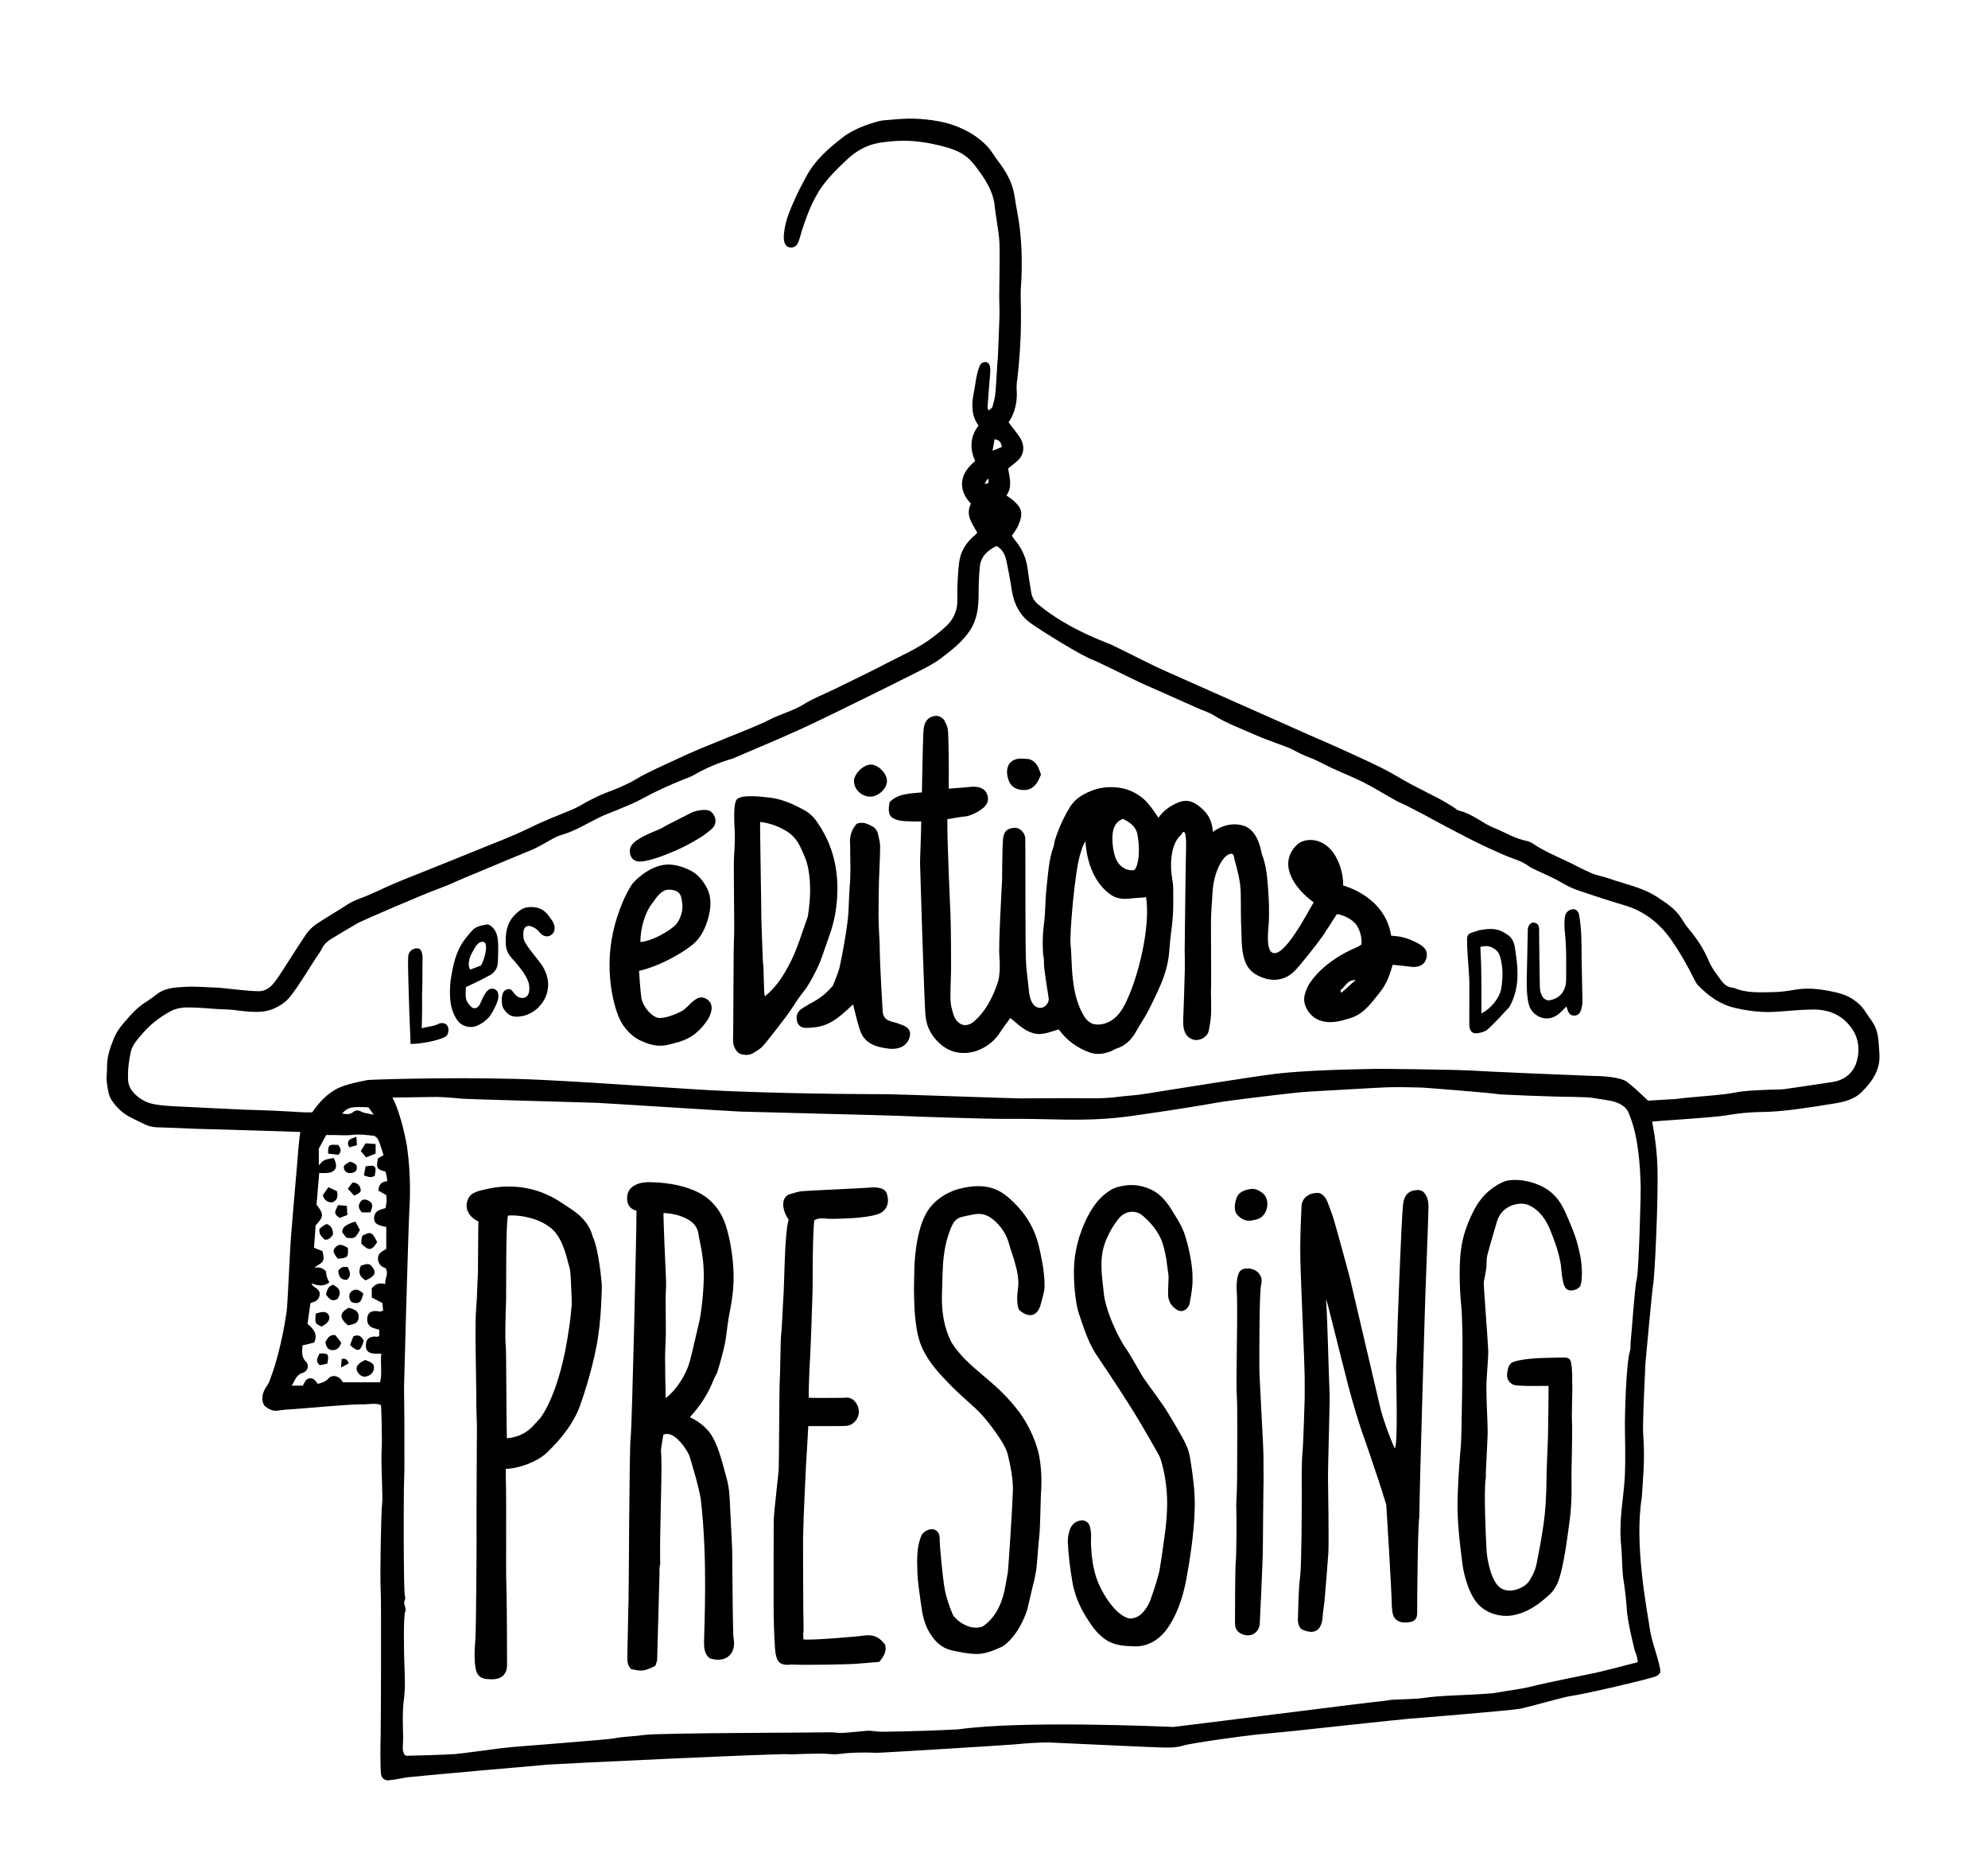
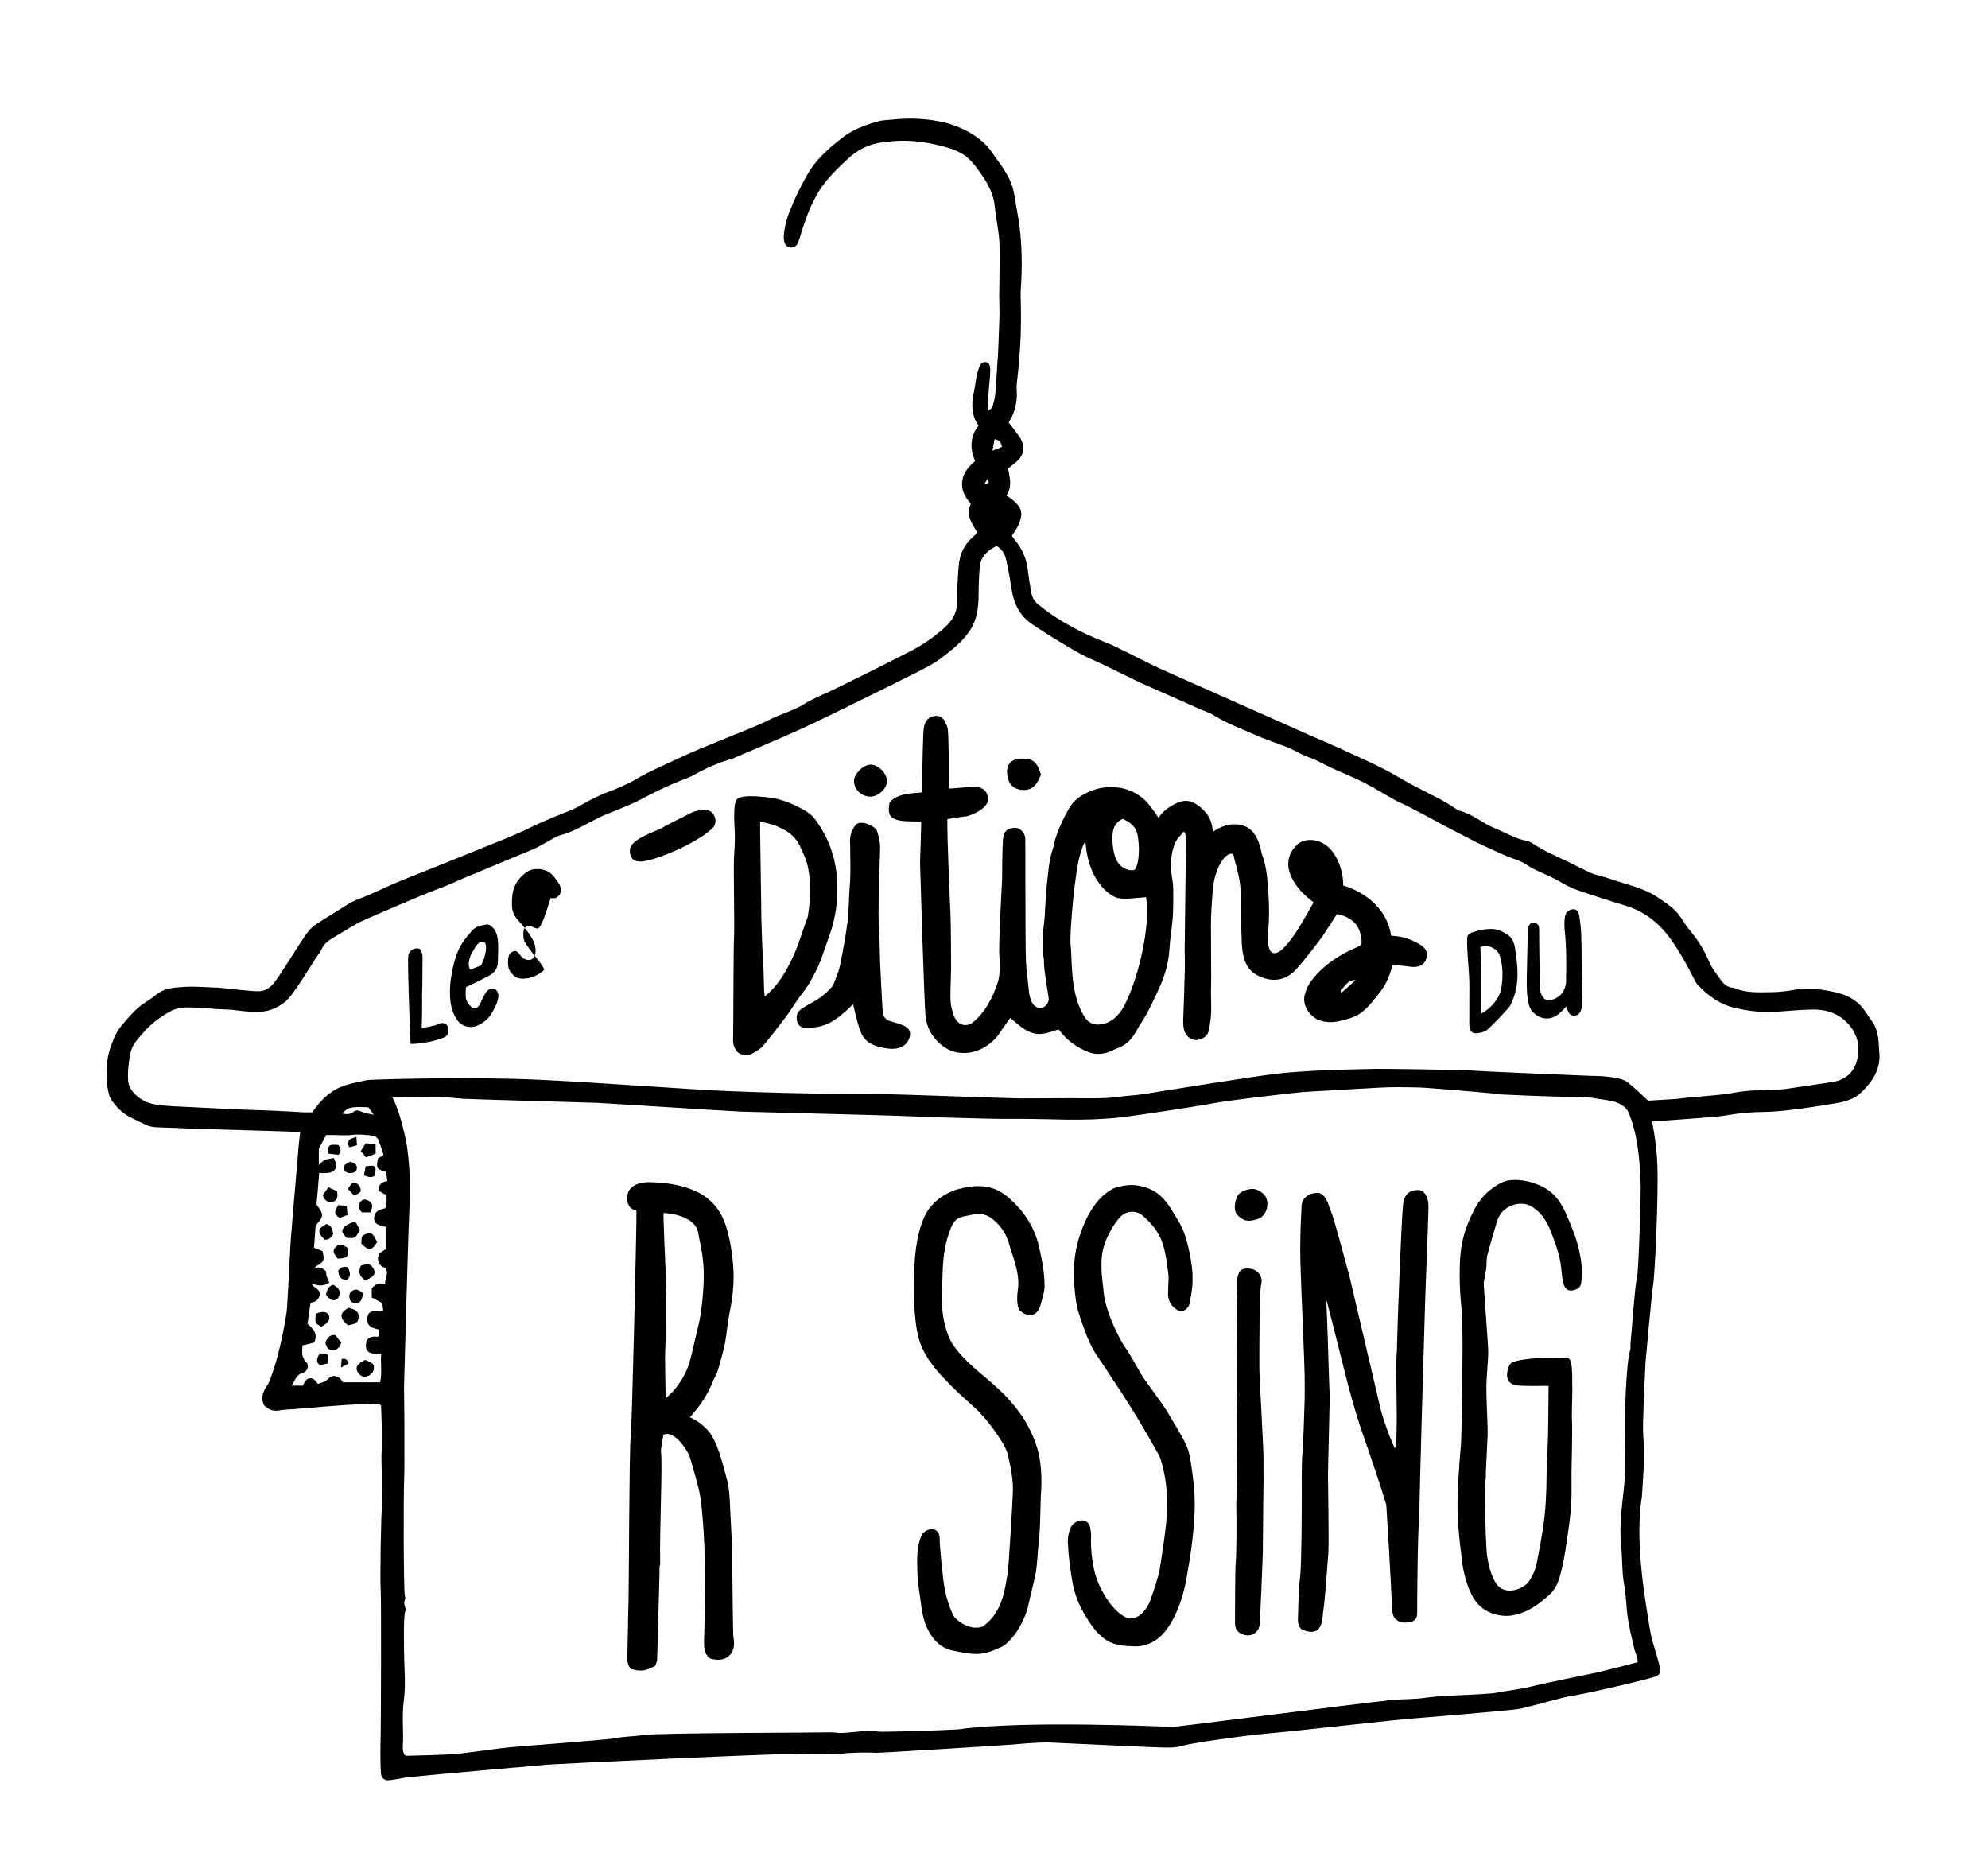
<svg xmlns="http://www.w3.org/2000/svg" version="1.1" id="Calque_1" x="0px" y="0px" viewBox="0 0 288.33 268.78" style="enable-background:new 0 0 288.33 268.78;" xml:space="preserve">
  <g>
    <path d="M115.73,35.23c-0.29,0.66-0.94,0.81-1.48,0.56c-0.48-0.23-0.63-1.02-0.56-1.74c0.13-1.45,0.51-2.69,1.15-4.17   c0.76-1.8,1.41-3.05,2.23-4.52c1.21-2.18,3.05-3.79,4.99-5.3c1.97-1.66,5.44-2.54,5.93-2.59c1.18-0.11,2.36-0.22,3.55-0.26   c0.9-0.03,4.17,0,6.9,1c3.14,1.15,4.75,2.88,5.37,3.79c0.33,0.49,0.67,0.98,1.02,1.45c1.13,1.51,2.05,3.1,2.32,5.02   c0.21,1.49,0.55,2.96,0.73,4.45c0.34,2.8,0.38,5.62,0.21,8.44c-0.03,0.45-0.07,0.91-0.06,1.36c0.02,0.87,0.09,3.33,0.01,5.78   c-0.09,2.55-0.33,5.09-0.45,6.06c-0.08,0.63-0.18,1.27-0.14,1.89c0.13,1.74-0.2,3.35-1.17,4.81c0.53,0.69,1.03,1.32,1.51,1.98   c0.18,0.25,0.34,0.54,0.45,0.83c0.41,1.17,0.09,2.14-0.85,2.92c-0.35,0.29-0.71,0.57-1.18,0.95c0.2,1.26,0.67,2.62-0.24,3.92   c0.35,0.25,0.67,0.43,0.93,0.66c1.25,1.09,1.61,1.81,0.76,3.73c-0.22,0.49-0.57,0.93-0.9,1.45c0.18,0.26,0.34,0.52,0.54,0.75   c0.92,1.12,1.52,2.46,1.72,3.9c0.16,1.22,0.35,2.44,0.56,3.66c0.05,0.3,0.23,0.76,0.41,1.01c0.21,0.29,0.47,0.57,0.77,0.78   c4.31,3.54,9.81,5.4,10.46,5.71c2.71,1.3,5.36,2.72,8.11,3.94c1.49,0.66,20.5,9.11,20.75,9.22c1.33,0.59,2.67,1.15,3.99,1.75   c2.15,0.98,4.3,1.94,6.41,2.99c1.42,0.71,2.77,1.57,4.17,2.32c1.4,0.75,2.83,1.44,4.23,2.18c0.64,0.34,1.25,0.74,1.87,1.11   c0.31,0.19,0.59,0.48,0.93,0.56c1.86,0.44,3.27,1.78,5,2.48c1.56,0.62,3,1.54,4.68,1.88c0.34,0.07,0.66,0.19,0.95,0.39   c1.53,1.04,3.22,1.76,4.89,2.54c1.23,0.58,2.43,1.25,3.68,1.78c0.79,0.33,1.66,0.45,2.47,0.74c2.35,0.84,4.88,1.3,6.99,2.69   c1.3,0.86,2.66,1.72,3.53,3.11c0.36,0.57,0.73,1.14,1.16,1.65c1.17,1.4,2.12,2.87,2.82,4.55c0.43,1.03,1.16,1.94,1.83,2.86   c0.41,0.56,0.97,0.96,1.72,1c0.05,0,0.09,0.01,0.13,0.03c1.77,0.76,3.64,0.62,5.48,0.6c1.11-0.01,2.22-0.15,3.31-0.35   c2.05-0.37,4.07-0.04,6.03,0.4c1.75,0.4,3.29,1.31,4.3,2.93c0.38,0.62,0.86,1.17,1.2,1.81c0.66,1.25,0.6,2.64,0.72,4   c0.22,2.44-1.04,4.2-2.62,5.75c-1.03,1.01-2.46,1.37-3.86,1.6c-2.09,0.35-4.19,0.67-6.3,0.93c-1.4,0.17-2.81,0.29-4.22,0.31   c-1.19,0.02-2.38,0.09-3.56,0.24c-0.86,0.11-1.71,0.28-2.57,0.37c-2.9,0.32-9.54,0.72-9.82,0.78c-0.01,0.08,0.64,2.98,0.76,6.4   c0.16,4.52-0.37,16.08-0.64,17.41c-0.12,0.62-1.08,11.01-1.09,11.17c-0.13,2.98-0.29,5.96-0.35,8.95   c-0.02,0.89,0.04,1.77,0.09,2.66c0.14,2.65-0.1,5.28-0.27,7.92c-1.11,6.73,0.71,16.04,1.16,19.04c0.3,2,1.11,3.83,1.49,5.79   c0.03,0.18,0.04,0.36,0.05,0.49c-0.27,0.58-0.79,0.67-1.26,0.81c-1.87,0.56-9.79,2.4-11.89,2.69c-0.9,0.13-5.81,1.53-7.13,1.81   c-1.19,0.25-15.55,1.42-16.17,1.46c-0.94,0.06-15.45,1.64-16.71,1.77c-1.85,0.18-3.7,0.35-5.54,0.54c-1.65,0.17-9.29,1.2-10.59,1.6   c-0.9,0.28-1.77,0.28-2.66,0.27c-1.18,0-14.53-0.65-16.54-0.73c-1.43-0.05-3.75,0.13-5.17,0.27c-1.01,0.1-19.47,1.24-19.97,1.22   c-1.79-0.07-3.58-0.07-5.37,0.16c-0.52,0.07-1.04,0.06-1.56,0.01c-1.73-0.16-5.65,0.11-5.87,0.04c-0.53-0.18-33.05,1.36-34.87,1.5   c-1,0.07-17.58,1.54-20.39,1.84c-0.92,0.13-1.81,0.35-2.78,0.44c-0.55,0.05-1.04-0.35-1.09-0.9c-0.13-1.55-0.09-4.25-0.05-5.64   c0.03-0.95,0.11-19.63,0-21.17c-0.11-1.45,0.04-11.18,0.22-12.47c0.11-0.74-0.18-6.16-0.09-7.43c0.14-2.04-0.07-6.72-0.08-6.8   c-0.81-0.37-1.83-0.09-2.69-0.11c-1.86-0.05-8.98,0.64-9.89,0.68c-0.77,0.04-1.54,0.1-2.3,0.22c-0.8,0.12-1.42-0.16-2.06-0.74   c-0.39-0.72-0.47-1.68,0.51-3.03c0.25-0.36,0.36-0.82,0.52-1.24c0.38-0.97,1.48-4.35,2.21-9.23c0.03-0.21,0.07-0.56,0.08-0.77   c0.17-2.62,0.46-8.94,0.54-9.89c0.12-1.57,0.72-8.67,0.77-9.17c0.09-0.86,0.3-3.58,0.34-4.08c0.05-0.57,0.17-1.56,0.26-2.25   c-0.1-0.04-14.68-0.45-15.32-0.47c-1.8-0.07-3.6-0.17-5.41-0.21c-0.66-0.01-1.3-0.16-1.89-0.46c-0.73-0.37-1.48-0.7-2.2-1.09   c-1.06-0.57-1.91-1.45-2.55-2.4c-0.47-0.7-0.56-1.7-0.69-2.59c-0.1-0.67,0.05-1.36,0.03-2.05c-0.04-1.54,0.44-2.96,1.01-4.34   c0.31-0.74,0.75-1.43,1.28-2.04c0.99-1.14,1.95-2.32,3.26-3.14c0.58-0.36,1.13-0.77,1.67-1.19c1.23-0.95,2.72-0.99,4.15-1.07   c1.58-0.09,3.18,0.08,4.77,0.12c0.54,0.02,5.23,0.62,6.17,0.5c0.85-0.11,1.5-0.65,2.01-1.32c0.41-0.54,0.79-1.12,1.16-1.69   c1.11-1.71,2.18-3.44,3.32-5.13c0.43-0.64,0.98-1.19,1.62-1.62c1.46-0.96,2.97-1.84,4.44-2.79c0.59-0.38,1.23-0.67,1.89-0.91   c1.66-0.6,3.23-1.43,4.86-2.12c1.84-0.78,3.71-1.5,5.57-2.25c1.77-0.71,3.55-1.42,5.32-2.15c3.04-1.25,6.14-2.38,9.08-3.83   c1.9-0.94,3.88-1.68,5.83-2.49c0.95-0.39,1.82-0.99,2.75-1.45c0.7-0.35,1.4-0.7,2.13-0.98c1.54-0.57,3.07-1.19,4.48-2.03   c1.78-1.07,3.72-1.86,5.6-2.76c1.06-0.51,2.81-1.29,3.89-1.73c2.32-0.96,4.66-1.89,6.99-2.84c0.69-0.28,2.19-0.94,2.85-1.28   c1.62-0.83,3.41-1.27,4.99-2.25c1.38-0.86,2.93-1.45,4.4-2.16c1.06-0.51,2.11-1.03,3.16-1.55c1.42-0.7,2.85-1.39,4.25-2.13   c2.34-1.22,4.79-2.25,6.9-3.88c0.72-0.55,1.44-1.12,2.08-1.76c0.97-0.97,1.46-2.18,1.45-3.58c0-0.73-0.03-1.46,0.01-2.19   c0.05-1.09,0.11-2.18,0.24-3.26c0.2-1.67,1.06-2.98,2.34-4.03c0.1-0.08,0.19-0.2,0.3-0.32c-0.71-1.3-1.77-2.53-0.92-4.21   c-0.86-0.89-1.4-1.95-1.28-3.17c0.13-1.22,0.88-2.16,1.88-3.01c-0.76-1.77-0.77-3.51,0.5-5.14c-1.04-1.45-1.04-3.06-0.7-4.69   c0.28-1.37,0.32-2.59,0.84-3.9c0.18-0.53,0.6-0.67,0.97-0.61c0.52,0.1,0.65,0.65,0.57,1.6c-0.01,0.55-0.09,1.09-0.13,1.64   c-0.08,1.08-0.17,2.17-0.24,3.25c-0.01,0.13,0.06,0.26,0.13,0.52c0.23-0.2,0.51-0.33,0.57-0.52c0.19-0.65,0.37-1.31,0.43-1.98   c0.14-1.5,0.2-3,0.3-4.5c0.02-0.27,0.06-0.54,0.07-0.81c0.08-1.91,0.17-3.82,0.22-5.73c0.03-0.98-0.02-1.97-0.03-2.95   c0-0.86,0.02-1.73,0.03-2.59c0.01-1.76,0.07-3.52,0-5.27c-0.05-1.22-0.3-2.43-0.46-3.64c-0.07-0.49-0.16-0.98-0.2-1.47   c-0.15-1.88-1.01-3.46-2.07-4.96c-0.47-0.66-0.95-1.33-1.52-1.91c-0.87-0.88-2-1.41-3.15-1.76c-0.84-0.26-3.04-0.84-5.27-0.99   c-2.01-0.14-4.07,0.13-4.89,0.28c-1.8,0.34-3.29,1.21-4.6,2.46c-0.72,0.69-2.76,2.52-4.03,4.54c-1.36,2.28-1.9,4.09-2.43,5.62   C116.12,34.02,115.98,34.66,115.73,35.23z M237.54,240.99c-0.04-0.23-0.07-0.53-0.15-0.81c-0.1-0.35-0.27-0.68-0.35-1.03   c-0.41-1.76-0.85-3.51-1.06-5.32c-0.06-0.54-0.08-1.09-0.13-1.64c-0.07-0.72-0.16-1.43-0.25-2.15c-0.08-0.63-0.21-1.25-0.25-1.88   c-0.09-1.35-0.1-2.71-0.23-4.06c-0.16-1.55-0.11-3.09,0.02-4.64c0.16-1.9,0.46-3.78,0.53-5.68c0.09-2.27,0.03-4.56,0-6.84   c-0.02-1.64,0.16-9.27,0.75-11.08c0.11-0.33,0.04-0.73,0.07-1.09c0.04-0.59,0.09-1.17,0.15-1.76c0.14-1.49,0.49-6.59,0.76-7.58   c0.29-1.06,0.6-12.9,0.56-13.29c-0.16-7.4-1.44-9.87-1.71-10.66c-0.4-1.15-1.72-1.71-2.95-1.9c-0.83-0.12-1.67-0.26-2.5-0.39   c-0.69-0.11-4.23-0.14-5.08-0.16c-2.59-0.07-5.17-0.18-7.75-0.3c-0.54-0.02-1.09-0.11-1.63-0.17c-0.71-0.09-9.4-0.83-10.42-0.85   c-2-0.04-4.02-0.1-6.02,0.03c-2.38,0.15-10.4,0.55-11.59,0.69c-0.54,0.06-1.09,0.11-1.63,0.18c-1.13,0.13-8.35,0.94-10.79,1.4   c-1.38,0.26-5.86,0.97-6.72,1.09c-2.25,0.31-4.49,0.7-6.74,0.95c-2.58,0.28-5.18,0.36-7.78,0.32c-2.32-0.04-6.12-0.15-8.44-0.11   c-2.32,0.04-14.33-0.35-15.51-0.43c-1.18-0.07-22.14-0.58-23.36-0.63c-1.86-0.08-19.9-1.24-20.81-1.27   c-2.48-0.09-18.67-0.52-19.38-0.59c-1.3-0.12-2.61-0.25-3.92-0.26c-0.92-0.01-4.91,0.09-6.31,0.09c1.33,2.56,2.09,6.82,2.14,7.32   c0.58,4.18,0.38,7.78,0.32,8.8c-0.18,3.32-0.78,25.63-0.78,25.77c0.02,1.73,0.04,3.46,0.05,5.19c0.01,1.45,0,2.91,0,4.36   c0,1.25,0.02,2.5-0.03,3.74c-0.11,2.48-0.09,16.2,0.09,16.98c0.05,0.21,0.1,0.48,0.02,0.66c-0.18,0.38-0.1,0.69,0.03,1.05   c0.07,0.2,0.11,0.49,0.02,0.66c-0.31,0.58-0.17,6.31-0.15,7.03c0.06,1.95,0.2,3.87-0.06,5.83c-0.23,1.79-0.13,3.64-0.1,5.46   c-0.03,1.51-0.16,1.58,0.13,2.32c0.07,0.18,0.26,0.29,0.46,0.28c0.72-0.01,5.32-0.13,6.9-0.24c0.95-0.07,6.44-0.82,6.69-0.85   c0.58-0.05,1.16-0.12,1.73-0.18c0.49-0.05,13.86-1.08,14.56-1.23c1.46-0.3,2.95-0.29,4.42-0.51c2.16-0.32,25.37-0.33,26.9-0.39   c0.63-0.03,1.27,0.12,1.9,0.09c1.22-0.07,2.44-0.21,3.66-0.32c0.02,0,0.03,0,0.05,0c0.7,0,1.4,0.16,2.1,0.15   c2.04-0.03,4.07-0.07,6.11-0.14c1.63-0.05,3.27-0.12,4.9-0.21c9.53-1.33,29.81-0.39,31.21-0.35c0.22,0.01,29.04-3.66,29.98-3.71   c0.59-0.03,1.17-0.19,1.76-0.23c1.59-0.1,3.2-0.06,4.77-0.29c2.08-0.29,4.17-0.33,6.25-0.43c1.14-0.05,2.27-0.12,3.41-0.21   c0.18-0.01,0.36-0.04,0.54-0.07c1.69-0.33,3.42-0.48,5.09-0.9c2.5-0.63,8.99-1.9,9.69-2.07c1.9-0.44,3.78-0.95,5.66-1.43   C237.38,241.15,237.41,241.1,237.54,240.99z M239.02,159.62c1.25-0.07,2.61-0.15,3.97-0.24c0.59-0.04,1.17-0.15,1.75-0.2   c1.77-0.16,3.54-0.29,5.3-0.49c1.04-0.11,2.06-0.37,3.09-0.46c1.26-0.12,2.54-0.15,3.81-0.21c0.64-0.03,1.28,0.01,1.91-0.08   c2.3-0.32,4.59-0.68,6.89-1.02c1.74-0.26,3.01-1.27,3.51-2.86c0.49-1.57,0.39-3.28-0.55-4.73c-1.35-2.08-3.39-2.96-5.81-2.93   c-1.77,0.02-3.54,0.22-5.31,0.33c-2.01,0.13-3.96-0.1-5.94-0.56c-2.21-0.51-3.86-1.74-5.37-3.29c-0.19-0.19-0.33-0.43-0.45-0.68   c-1.02-2.04-2.12-4.02-3.43-5.89c-1.69-2.42-3.89-4.16-6.77-5.02c-2.22-0.66-4.42-1.37-6.61-2.12c-0.85-0.29-1.69-0.67-2.46-1.14   c-1.02-0.61-2.1-1.07-3.17-1.57c-0.62-0.29-1.27-0.55-1.81-0.95c-0.64-0.46-1.33-0.72-2.06-0.98c-1.28-0.44-2.5-1.06-3.75-1.61   c-0.25-0.11-0.49-0.23-0.73-0.34c-1.73-0.8-7.17-3.68-8.07-4.2c-0.24-0.14-0.48-0.26-0.72-0.38c-0.76-0.4-1.52-0.8-2.29-1.19   c-0.49-0.24-1-0.43-1.48-0.7c-1.55-0.86-3.06-1.8-4.63-2.61c-1.49-0.76-3.06-1.37-4.58-2.07c-1.11-0.51-2.18-1.15-3.33-1.57   c-0.91-0.33-1.74-0.77-2.59-1.21c-0.36-0.19-0.75-0.32-1.13-0.47c-1.44-0.55-2.92-1.04-4.32-1.67c-1.98-0.89-4.04-1.62-5.89-2.8   c-0.61-0.38-1.33-0.59-1.99-0.88c-2.04-0.9-4.07-1.8-6.1-2.71c-1.08-0.48-2.17-0.94-3.23-1.46c-1.75-0.86-5.83-2.85-6.13-2.95   c-1.52-0.49-7.42-4.17-8.98-5.27c-1.75-1.24-2.55-2.98-2.86-5.04c-0.2-1.34-0.45-2.68-0.73-4c-0.19-0.89-0.53-1.72-1.45-2.22   c-1.32,0.64-2.3,1.54-2.43,3.06c-0.12,1.36-0.17,2.72-0.17,4.08c-0.01,1.8-0.22,3.54-1.24,5.09c-1.12,1.7-2.71,2.91-4.29,4.11   c-1.01,0.76-2.17,1.33-3.3,1.91c-2.99,1.52-6.01,3-9.02,4.48c-2.74,1.34-5.47,2.7-8.24,3.96c-3.06,1.39-6.17,2.67-9.26,4   c-0.08,0.04-0.16,0.1-0.25,0.12c-2.02,0.57-3.93,1.39-5.75,2.43c-0.43,0.25-0.91,0.41-1.38,0.59c-2.11,0.85-4.18,1.78-6.17,2.88   c-1.07,0.59-2.23,1.02-3.36,1.51c-0.92,0.39-1.87,0.71-2.76,1.15c-1.83,0.9-3.56,2-5.56,2.56c-0.85,0.24-1.61,0.79-2.41,1.21   c-0.52,0.27-1.03,0.59-1.57,0.82c-3.27,1.37-6.55,2.72-9.82,4.09c-1.26,0.52-2.49,1.13-3.77,1.59c-2.28,0.8-11.5,4.82-11.77,4.98   c-1.29,0.76-2.59,1.51-3.86,2.29c-0.58,0.36-1.11,0.76-1.43,1.42c-0.27,0.57-0.68,1.07-1.03,1.61c-0.89,1.38-1.73,2.78-2.67,4.13   c-0.57,0.81-1.16,1.7-1.95,2.25c-2.08,1.44-3.55,1.42-6.87,1.01c-0.29-0.1-1.94-0.13-2.44-0.16c-1.36-0.08-2.73-0.23-4.09-0.25   c-0.99-0.02-2,0.05-2.91,0.54c-1.59,0.85-2.98,1.94-4.14,3.3c-0.68,0.79-1.43,1.58-1.66,2.64c-0.29,1.34-0.46,2.69-0.38,4.07   c0.04,0.68,0.3,1.24,0.72,1.73c0.87,1.02,2.04,1.61,3.3,1.8c1.66,0.26,3.35,0.28,5.04,0.37c2.63,0.14,5.27,0.26,7.91,0.38   c0.73,0.03,1.45,0.04,2.18,0.07c1.36,0.05,2.71,0.1,4.07,0.18c1.21,0.07,2.43,0.17,3.47,0.13c0.41-0.5,1.43-2.19,3.38-3.3   c1.48-0.85,3.93-1.2,4.54-1.36c0.13-0.03,0.27-0.04,0.41-0.04c1.86-0.11,15.15-0.48,24.84-0.01c9.69,0.47,21.13,1.38,27.09,1.63   c11.4,0.47,22.73,0.45,23.04,0.45c1.46,0.01,18,0.6,19.31,0.61c2.5,0.01,5-0.04,7.5-0.03c2.32,0.01,4.64,0.11,6.95-0.21   c0.94-0.13,1.9-0.17,2.84-0.29c0.99-0.13,1.98-0.28,2.96-0.46c0.62-0.11,14.73-2.33,15.67-2.41c4.95-0.76,14.26-0.83,14.75-0.86   c1.54-0.09,13.72,0.14,14.4,0.2c1.4,0.12,16.37,0.75,17.96,0.8c0.17,0.01,3.23-0.04,4.83,0.71   C236.93,157.57,237.9,158.57,239.02,159.62z M48.4,167.93c0.1,0.23,0.19,0.39,0.24,0.56c0.26,0.84,0.03,1.3-0.78,1.56   c-0.21,0.07-1.3,0.1-1.56,0.04c-0.13,1.57-0.26,3.15-0.39,4.61c1.08,1.39,1.06,1.74-0.13,3.01c-0.08,1.06-0.16,2.14-0.24,3.24   c0.42,0.17,0.8,0.31,1.24,0.49c0.06,0.35,0.17,0.7,0.15,1.05c-0.04,0.78-0.87,0.88-1.32,1.37c0.66-0.14,1.19,0,1.67,0.52   c0.03,0.2,0.03,0.48,0.11,0.73c0.09,0.29,0.23,0.56,0.37,0.88c-0.81,0.59-1.66,0.5-2.58,0.11c0.1,0.24,0.21,0.4,0.36,0.49   c0.44,0.28,0.89,0.6,0.83,1.16c-0.07,0.64-0.51,1.03-1.17,1.14c-0.07,0.01-0.12,0.13-0.19,0.2c-0.14,0.98-0.28,1.96-0.41,2.9   c0.88,0.73,1.53,1.47,0.97,2.71c-0.53,0.13-1.09,0.27-1.69,0.41c-0.06,0.88-0.21,1.67,0.53,2.41c0.48,0.48,0.21,1.36-0.48,1.56   c-0.96,0.28-1.12,1.05-1.61,1.87c0.64,0,1.11,0,1.6,0c0.25-0.42,0.36-0.96,0.97-1.06c0.67-0.11,0.9,0.46,1.21,0.8   c0.6-0.18,1.1-0.3,1.5-0.75c0.44-0.5,1.08-0.49,1.61-0.12c0.25,0.18,0.41,0.48,0.54,0.64c1.88,0,3.6,0,5.38,0   c0.33-1.39,0.01-2.78,0.17-4.15c-0.45,0-0.77,0.03-1.08-0.01c-0.78-0.08-1.14-0.43-1.15-1.08c-0.02-0.89,0.31-1.3,1.13-1.39   c0.18-0.02,0.36,0.03,0.54,0.03c0.07,0,0.14-0.07,0.26-0.14c0-0.28,0-0.59,0-0.88c-0.35-0.11-0.66-0.18-0.95-0.29   c-0.67-0.27-0.93-0.89-0.73-1.68c0.13-0.52,0.57-0.79,1.28-0.74c0.18,0.01,0.36,0.08,0.54,0.07c0.12,0,0.24-0.08,0.43-0.14   c-0.04-0.41-0.08-0.8-0.11-1.1c-0.58-0.3-1.05-0.54-1.54-0.79c0-0.52,0-0.96,0-1.32c0.52-0.67,1.12-0.87,1.96-0.63   c-0.12-0.83,0.57-1.46,0.03-2.33c-0.61-0.16-1.08-0.61-1.09-1.4c-0.01-0.84,0.75-1.05,1.2-1.37c0-1.15,0-2.18,0-3.19   c-1.34-0.24-1.76-0.53-1.76-1.26c0-1.05,0.85-1.26,1.66-1.47c0.06-0.36,0.13-0.68,0.15-0.99c0.02-0.31-0.03-0.62-0.04-0.89   c-0.45-0.25-0.83-0.47-1.15-0.65c0.04-0.94,0.53-1.31,1.29-1.37c-0.04-0.33-0.06-0.56-0.1-0.78c-0.04-0.22-0.12-0.43-0.17-0.62   c-1.27-0.32-1.37-0.53-1.08-1.91c0.29-0.17,0.56-0.33,0.81-0.48c-0.26-0.78-0.47-1.52-0.77-2.22c-0.11-0.25-0.43-0.55-0.67-0.58   c-1.03-0.11-2.09-0.26-3.1-0.13c-1.01,0.13-1.99,0.01-2.99,0.02c-0.31,0-0.62,0-0.79,0c-0.36,0.67-0.67,1.23-1.07,1.98   c0,0.64,0,1.49,0,2.4C46.99,168.18,46.99,168.18,48.4,167.93z M49.61,161.48c0.61,0.11,1.11,0.17,1.58-0.19   c0.4-0.31,0.75-0.33,1.24-0.07c0.45,0.24,1.02,0.26,1.78,0.44c-0.38-0.52-0.6-0.82-0.78-1.08   C50.87,160.47,50.49,160.56,49.61,161.48z M143.95,65.37c0.65-0.26,0.99-0.41,1.37-0.56c-0.14-0.63-0.33-1.03-1.07-1.11   C144.17,64.17,144.09,64.58,143.95,65.37z M142.8,70.14c0.56,0.05,0.73-0.15,0.48-0.76C143.06,69.73,142.93,69.93,142.8,70.14z" />
    <path d="M100.06,205.53c1.3,0.57,2.7,1.72,3.3,2.9c0.98,1.66,1.68,4.73,2.04,6c0.18,0.65,0.29,1.33,0.36,2.01   c0.09,0.85,0.1,1.71,0.15,2.57c0.09,1.67,0.2,3.91,0.28,5.59c0.01,0.22,0.08,10.4,0.14,11.85c0.02,0.36-0.01,0.73,0.06,1.08   c0.44,2.26-1.04,3.63-3.26,3.02c-0.09-0.02-0.17-0.07-0.25-0.1c-0.72-0.64-0.77-1.46-0.77-2.36c0.01-2,0.57-11.94-0.48-20.72   c-0.37-2.08-1.01-4.12-1.61-6.16c-0.2-0.69-2.23-3.95-3.81-3.13c0,0-0.38,2.13-0.35,2.36c0.26,1.98-0.22,11.48-0.11,16.38   c-0.14,0.45-0.09,0.96-0.1,1.44c-0.08,2.63-0.3,10.88-0.34,12.38c-0.01,0.34-0.19,0.68-0.28,0.96c-1.66,0.78-1.88,0.8-3.51,0.45   c-0.42-0.45-0.56-1.01-0.54-1.62c0.03-1.4,0.06-2.8,0.09-4.21c0.03-1.35,0.03-2.7,0.09-4.05c0.05-1.17,0.1-22.27,0.31-23.75   c0.2-1.44,0.89-31.56,0.84-32.85c-0.86-0.2-1.26-0.77-1.34-1.46c-0.26-2.32,2.09-2.68,3.08-2.67c2.3,0.03,4.55,0.32,6.66,1.22   c2.33,1,3.86,2.78,4.61,5.23c0.6,1.98,0.91,4.01,1.04,6.05c0.14,2.12-0.1,4.25-0.53,6.35c-0.29,1.41-0.4,2.86-0.64,4.28   c-0.12,0.72-0.32,1.42-0.5,2.12c-0.2,0.74-0.39,1.49-0.63,2.21c-0.13,0.38-0.36,0.72-0.52,1.09   C102.2,203.46,100.18,205.31,100.06,205.53z M96.24,175.9c-0.07,0.14,0.28,8.27,0.36,9.76c0.04,0.86-0.06,1.73-0.06,2.59   c0,1.67,0.04,3.34,0.03,5.01c-0.01,1.22-0.11,2.44-0.11,3.66c0,1.94,0.05,3.89,0.09,5.83c0,0.04,0.8-0.67,1.12-1.04   c1.06-1.24,1.89-2.63,2.35-4.2c0.31-1.04,1.29-5.46,1.46-6.12c0.09-0.36,0.64-3.84,0.59-6.82c-0.04-2.62-0.66-4.76-0.74-5.45   c-0.14-1.18-0.76-1.88-1.76-2.39C98.51,176.18,97.38,175.98,96.24,175.9z" />
    <path d="M192.31,188.36c0.21,1.99,0.4,11.4,0.53,13.74c0.06,1.07-0.27,10.78-0.23,12.6c0.01,0.36,0.14,8.78,0.05,10.46   c-0.05,0.91-0.48,6.2-0.56,7.01c-0.07,0.77-0.22,1.53-0.27,2.3c-0.15,2.02-1.2,2.66-3.03,1.82c-0.12-0.06-0.56-0.49-0.56-1.42   c0.08-2.09,0.07-4.2,0.33-6.27c0.21-1.64,0.24-9.91,0.23-12.42c0-0.32-0.04-3.85,0.09-5.29c0.17-1.78,0.27-6.62,0.31-7.24   c0.04-0.59,0.04-3.39,0.02-4.2c-0.02-0.86-0.06-1.72-0.08-2.58c-0.04-1.62-0.37-8.94-0.4-9.97c-0.06-1.91-0.16-3.82-0.16-5.73   c0.01-2.09,0.08-4.18,0.19-6.26c0.06-1.15,1.03-1.91,2.27-1.91c0.89-0.05,1.37,0.98,1.53,1.4c0.32,0.85,0.65,1.7,0.91,2.57   c0.23,0.73,2.18,7.86,2.26,8.2c0.04,0.17,4.45,18.98,4.46,19.02c0.4,1.63,1.33,4.24,2.1,5.87c0.49-0.78,0.18-9.84,0.19-11.84   c0-1.04,0.12-2.09,0.13-3.12c0.01-1.72,0.61-17.95,0.87-20.39c0.15-1.43,0.83-2.07,2.03-2.13c0.52-0.03,0.87,0.14,1.16,0.55   c0.45,0.63,0.51,1.34,0.5,2.08c-0.04,2.32-0.48,12.57-0.54,15.39c-0.02,0.81-0.75,24.94-0.79,29.41   c-0.25,1.47-0.32,13.5-0.31,13.68c0.04,1.08-0.29,1.47-1.35,1.59c-0.61,0.07-1.21,0.01-1.69-0.4c-0.39-0.34-0.55-0.69-0.64-1.96   c0-1.95-0.8-14.7-0.8-14.7c-0.39-1.25-0.77-2.51-1.19-3.75c-0.86-2.58-1.73-5.15-2.63-7.71c-0.08-0.22-0.94-2.95-1.66-5.68   C194.21,195.84,192.58,188.98,192.31,188.36z" />
-     <path d="M73.36,213.02c0,0.49-0.01,0.85,0,1.21c0.11,3.44,0,14.19,0.07,15.21c0.1,3.04,0.11,10.72,0.11,12.08   c0,1.23-0.8,1.99-2.07,2.01c-0.14,0-0.27-0.01-0.41-0.01c-1.24,0.01-1.91-0.45-2.09-1.63c-0.2-1.24-0.16-2.49-0.05-3.75   c0.12-1.4,0.15-7.61,0.16-8.55c0.01-1.12,0.05-5.62,0.04-5.89c-0.04-1.34,0.05-16.57,0.05-16.88c-0.04-1.45-0.11-2.91-0.09-4.36   c0.02-1.27-0.23-10.2-0.04-12.37c0.16-1.9,0.19-3.8,0.28-5.71c0.02-0.49,0.03-6.93,0.07-7.24c-1.17-0.52-1.83-1.53-1.7-2.57   c0.21-1.18,0.71-1.46,1.48-1.76c0.37-0.14,0.76-0.22,1.15-0.31c1.64-0.41,3.25-0.53,4.98-0.35c2.35,0.25,4.36,1.07,6.28,2.36   c0.9,0.61,1.84,1.15,2.63,1.91c0.85,0.82,1.46,1.76,1.74,2.88c0.91,1.87,1.36,6.98,1.34,7.29c-0.03,0.49-0.05,4.72-0.72,8.33   c-0.84,4.57-2.38,8.72-2.56,9.24c-1.32,3.3-3.82,5.63-4.68,6.49C78.01,211.94,75.31,212.97,73.36,213.02z M73.51,208.58   c2.93-0.27,3.88-1.98,4.6-2.65c0.61-0.57,3.15-4.35,4.39-13.12c0.2-1.16,0.29-2.35,0.42-3.52c0.04-0.32-0.1-3.43-0.19-4.67   c-0.03-0.45-0.14-0.89-0.28-1.32c-0.18-0.55-0.73-3.64-2.43-5.11c-2.12-1.84-5.52-2.04-6.34-1.9c-0.35,1.14-0.24,11.38-0.28,12.33   c-0.04,1.09-0.2,5.49-0.04,6.62C73.43,195.71,73.45,207.01,73.51,208.58z" />
    <path d="M136.29,223.55c0.02,0.58,0.41,5.35,0.77,7.12c0.24,1.19,0.66,2.36,1.13,3.49c0.22,0.52,2.22,2.44,4.3,1.73   c3.22-2.14,3.31-6.34,3.66-7.69c0.09-0.35,0.73-10.46,0.76-12.05c0.02-1.79-0.35-3.53-0.75-5.24c-0.4-1.72-3.11-5-3.35-5.27   c-0.42-0.47-0.84-0.94-1.3-1.37c-1.43-1.3-2.89-2.55-4.22-3.99c-0.5-0.54-2.83-2.72-3.84-5.55c-1.2-3.38-0.83-9.71-0.84-10.35   c-0.01-0.8,0.12-5.4,1.65-8.3c1.35-2.55,4.08-3.47,4.66-3.62c2.57-0.69,5.02-0.75,7.2,1.09c2.3,1.94,3.9,4.29,4.57,7.25   c0.19,0.83,0.82,3.38,0.81,5.68c0,0.89-0.33,1.77-0.55,2.65c-0.42,1.7-1.67,2.08-3.02,0.94c-0.07-0.06-0.12-0.14-0.18-0.22   c-0.31-0.96-0.25-1.94-0.11-2.94c0.2-1.41-0.15-2.77-0.53-4.11c-0.23-0.79-0.53-1.55-0.74-2.34c-0.38-1.45-1.16-2.62-2.31-3.59   c-0.88-0.74-1.83-0.98-2.92-0.74c-2.3,0.49-2.71,0.25-3.62,3.05c-0.6,1.83-0.76,3.73-0.82,5.64c-0.03,1.04-0.07,2.09-0.09,3.13   c-0.04,2.34,0.31,4.62,1.38,6.72c2.59,4.02,6.26,5.32,9.84,10.12c0.95,1.28,2.3,3.63,2.85,6.19c0.56,2.62,0.31,5.43,0.28,5.97   c-0.04,1.03-0.11,4.74-0.2,5.55c-0.18,1.58-0.26,3.17-0.42,4.75c-0.06,0.58-0.18,1.15-0.3,1.73c-0.04,0.17-0.59,2.44-1.06,4.48   c-1.2,3.63-3.22,5.15-3.66,5.35c-1.2,0.55-2.43,1.08-3.76,1.05c-1.17-0.02-2.34-0.27-3.5-0.52c-1.41-0.3-2.37-1.19-3.14-2.4   c-0.86-1.35-1.15-2.81-1.35-4.37c-0.2-1.56-0.48-3.12-0.52-4.68c-0.05-1.75-0.13-3.54,0.6-5.22c0.22-0.51,1.11-1.07,1.82-0.86   C136.43,222.11,136.28,223.23,136.29,223.55z" />
    <path d="M224.76,231.22c-1.62,1.5-3.36,2.75-5.64,3.08c-1.15,0.17-3.46-0.11-4.91-1.85c-1.45-1.75-2.04-4.96-2.11-5.68   c-0.07-0.74-0.6-4.14-0.7-7.54c-0.08-2.82,0.36-8.56,0.48-9.55c0.11-0.84,0.3-14.69,0.22-16.42c-0.06-1.37-0.03-2.75-0.19-4.13   c-0.04-0.31-0.48-5.05,0.06-8.4c0.49-3.08,2.16-6.05,2.69-6.62c0.79-1.24,2.96-2.86,4.3-2.95c0.19-0.01,1.95-0.32,4.42,0.77   c2.2,0.98,3.02,2.7,3.17,2.93c0.4,0.59,1.7,3.74,2,4.72c0.3,0.95,0.74,2.58,0.85,4.14c0.08,1.11,0.02,2.16-0.18,2.71   c-0.16,0.51-1.48,1.07-2.1,0.43c-0.61-0.65-0.64-2.9-0.79-3.73c-0.36-1.99-1.12-3.81-1.45-4.64c-0.6-1.54-1.52-2.93-3.07-3.68   c-1.29-0.63-3.55-0.07-4.42,1.65c-0.1,0.2-0.2,0.41-0.26,0.63c-0.48,1.65-0.99,3.3-1.42,4.97c-0.15,0.61-0.07,1.27-0.15,1.89   c-0.09,0.67-0.25,1.33-0.36,1.99c-0.05,0.31,0.6,8.54,0.64,9.77c0.03,0.81-0.05,1.63-0.1,2.44c-0.05,0.95-0.15,1.91-0.16,2.86   c-0.02,1.5,0.15,4.95,0.15,5.17c0.02,0.72,0.05,1.44,0.02,2.16c-0.07,1.72-0.17,3.44-0.25,5.16c-0.02,0.31,0.03,0.64-0.02,0.94   c-0.29,1.59,0.01,8.58,0.13,10.48c0.06,0.98,0.59,4.39,2,5.35c1.3,0.89,3.24,0.13,4.05-0.81c0.7-0.99,1.08-1.94,1.26-2.99   c0.09-0.58,0.78-3.68,1.11-6.72c0.31-2.89,0.26-5.71,0.28-6.11c0.03-0.9,0.15-4.13,0.19-4.85c0.04-0.81,0.1-7.27,0.1-7.81   c-1.15,0-4.52,0.08-5.09-0.16c-0.73-0.31-1.05-0.99-0.9-1.79c0.03-0.14,0.11-1.24,0.82-1.5c1.72-0.64,5.11-0.6,5.68-0.63   c0.5-0.03,1.2-0.01,1.78-0.03c0.85,0.01,0.93,0.39,1.05,1.24c0.04,0.27,0.03,0.55,0.06,0.82c0.07,0.67-0.01,1.49,0.04,2.16   c0.04,0.45-0.12,3.87-0.04,5.21c0.06,0.94-0.05,5.9-0.08,7.44c-0.02,0.93,0.14,3.82-0.27,6.81c-0.36,2.68-0.81,6.22-1.53,8.45   C225.69,230.35,224.87,231.12,224.76,231.22z" />
    <path d="M172.96,185.3c0.04,1.27-0.19,2.42-0.4,3.61c-0.18,0.99-1.1,1.5-1.82,1.06c-0.49-0.3-0.92-0.71-1.15-1.31   c-0.28-0.72-0.15-1.44-0.15-2.16c0-0.63,0.11-1.28-0.01-1.88c-0.13-0.63-0.25-3.09-1.07-4.97c-0.78-1.79-2.25-3-2.51-3.25   c-1.09-1.04-2.73-0.83-3.64,0.38c-0.06,0.08-1.69,2-2.26,4.56c-0.49,2.23,0.06,5.09,0.1,5.82c0.19,2.97,2.4,7.27,3.27,8.44   c0.62,0.83,2.22,3.81,2.59,4.32c0.88,1.21,2.99,4.16,3.15,4.43c0.44,0.74,0.91,1.46,1.33,2.21c0.63,1.11,1.33,2.19,1.8,3.36   c0.37,0.91,0.49,1.94,0.63,2.92c0.12,0.84,0.55,3.41,0.45,6.23c-0.12,3.65-0.8,7.7-1.04,8.96c-0.1,0.54-0.64,4.86-2.87,8.06   c-2.17,3.13-5.01,2.65-5.29,2.64c-1.35-0.03-2.73-0.19-3.96-1.12c-1.17-0.89-1.88-1.99-2.63-3.19c-0.98-1.58-1.64-3.24-1.95-5.03   c-0.33-1.92-0.58-3.87-0.66-5.81c-0.02-0.4,0.1-1.65,0.59-2.33c0.49-0.69,1.36-0.81,1.68-0.75c0.54,0.11,0.86,0.48,0.97,1.02   c0.09,0.48,0.17,0.94,0.13,1.46c-0.03,0.39-0.11,4.09,1.19,6.89c1.3,2.8,2.99,4.51,4.32,4.84c0.21,0.08,1.08-0.07,1.63-0.52   c0.55-0.45,1.28-1.41,1.57-2.45c0.44-1.15,1.14-3.48,1.24-4.1c0.22-1.3,0.39-2.61,0.58-3.91c0.04-0.26,0.59-3.52,0.5-6.46   c-0.1-3-0.85-5.69-1.2-6.26c-0.17-0.28-1.86-3.4-4.02-6.86c-2.29-3.66-5.05-7.67-5.3-8.09c-1.06-1.81-1.68-3.78-2.34-5.77   c-0.36-1.09-0.73-3.98-0.64-6.48c0.07-2.05,0.56-3.78,0.76-4.42c0.53-1.61,1.18-3.14,2.16-4.53c0.72-1.02,1.66-1.9,2.7-2.45   c0.49-0.25,1.79-0.6,2.98-0.55c1.19,0.05,2.26,0.49,2.62,0.67c1.75,0.86,2.65,2.41,3.58,3.97c0.14,0.24,0.86,1.32,1.29,2.62   C172.54,181.2,172.99,183.91,172.96,185.3z" />
-     <path d="M117.23,206.81c-0.11,1.98-0.21,3.84-0.33,5.69c-0.06,0.91-0.39,8.2-0.43,10.6c0,0.18,0,9.83,0.08,13.49   c-0.12,0.32-0.02,0.72-0.02,1.15c0.73,0.19,7.65-0.38,8.81-0.55c1.17-0.17,2.05,0.14,2.78,1.02c0.09,0.1,0.18,0.2,0.25,0.27   c0.25,0.98-0.15,1.72-0.86,2.53c-1.11,0.09-2.35,0.21-3.59,0.29c-1.09,0.07-7.16,0.2-9.11,0.09c-0.13-0.01-1.31,0.26-1.88-0.43   s-0.54-2.35-0.57-2.64c-0.05-0.36-0.17-3.95-0.16-5.39c0.01-1.3-0.01-11.48,0.02-12.42c0.07-1.8,0.7-6.76,0.72-7.44   c0.05-1.49,0.09-11.77,0.13-12.3c0.08-1.04,0.15-6.69,0.2-7.05c0.15-1.03,0.28-4.81,0.35-5.66c0.15-1.7,0.14-9.18,0.76-11.17   c-0.83-1.18-1.25-3-0.01-3.65c0.61-0.16,1.25-0.42,1.9-0.49c1.12-0.11,8.97-0.42,10.28-0.56c1.98,0,2.11,0.76,2.22,1.62   c0.12,0.97-0.37,2.09-1.88,2.39c-0.83,0.22-1.69,0.31-2.55,0.4c-1.04,0.11-3.84,0.18-4.2,0.15c-0.67-0.05-1.35-0.18-2.03,0.2   c-0.3,2.28-0.22,9.13-0.26,10.26c-0.05,1.72-0.26,8.17-0.36,9.67c-0.07,1.03-0.24,4.87-0.19,5.82c0.71,0.04,2.93,0.04,5.13,0.01   c0.97-0.19,1.67,0.4,2.01,1.3c0.47,1.24-0.44,2.72-1.77,2.77c-1.4,0.06-2.81,0.02-4.21,0.03   C118.06,206.81,117.66,206.81,117.23,206.81z" />
    <path d="M180.83,183.97c1.35-0.11,2.43,0.99,2.09,2.27c-0.27,0.99-0.27,8.87-0.27,11.82c0,1.14,0.08,2.27,0.13,3.41   c0.05,1.17,0.48,9,0.47,9.67c-0.02,1.59,0.04,3.19-0.01,4.78c-0.03,1-0.04,5.07-0.06,6.12c-0.02,1.03-0.02,2.06-0.03,3.09   c-0.01,0.99-0.4,9.97-0.44,10.37c-0.13,1.27-1.22,1.96-2.42,1.54c-0.79-0.28-1.17-0.78-1.17-1.65c0-0.5,0-8.01,0.11-8.95   c0.11-0.91,0.13-6.3,0.08-7.44c-0.04-0.99,0.05-1.98,0.08-2.96c0.02-1.04,0.05-2.09,0.04-3.13c-0.01-0.9,0.07-8.62-0.04-10.28   c-0.18-2.58,0.19-12.99-0.03-15.61c-0.03-0.32-0.03-1.77,0.36-2.49C180.03,183.91,180.75,183.98,180.83,183.97z" />
    <path d="M179.21,175.79c-0.27-0.69-0.03-1.65,0.18-2.18c0.44-1.08,2.14-1.24,2.46-1.19c0.66,0.09,1.29,0.6,1.43,0.75   c1.02,1.02,0.53,3.33-1.04,3.67c-0.23,0.05-0.99,0.31-1.62,0.12C179.91,176.76,179.33,176.1,179.21,175.79z" />
    <path d="M152.11,144.88c-0.09-0.76-0.74-4.33-0.7-5.38c0.02-0.45-0.11-0.9-0.14-1.35c-0.07-1.36-0.06-2.71,0.13-4.07   c0.24-1.75,0.18-3.53,0.38-5.28c0.23-2.02,0.31-4.08,1.02-6.02c0.11-0.3,0.11-0.63,0.2-0.93c0.43-1.42,1.03-2.78,1.75-4.07   c0.37-0.67,0.89-1.63,2.02-2.34c1.34-0.81,2.72-1.3,4.35-1.29c1.84,0,3.38,0.54,4.74,1.71c0.37,0.33,0.71,0.71,1.01,1.1   c0.39,0.5,0.73,1.03,1.15,1.63c0.68-1,1.56-1.6,2.55-2.08c1.07-0.51,1.99-0.54,3.06,0.2c1.38,0.96,2.19,2.14,2.27,3.94   c1.76-1.28,3.55-1.33,4.86-0.75c1.87,0.98,2.15,3.68,2.25,3.94c0.58,1.49,0.76,3.05,0.88,4.63c0.15,1.93,0.24,3.86,0.1,5.8   c-0.04,0.53-0.39,3.28,0.47,3.84c1.71,1.1,5.27-5.96,6.07-7.25c0,0-3.42-2.32-3.68-5.28c-0.1-1.28,0.46-2.34,1.34-3.15   c1.08-0.89,3.07-0.9,4.54,0.49c1.47,1.39,2.16,3.95,2.07,5.49c0.04,0.03,6.07,1.51,6.97,7.29c0.06,0.02,1.51,0,2.94,0.65   c1.42,0.61,2.23,1.16,2.23,2.04c0,1.14-0.69,1.87-2.04,1.84c-0.94-0.12-1.89-0.21-2.91-0.32c-0.1,0.2-0.51,2.24-1.67,3.75   c-0.85,1.05-1.62,2.17-2.69,3.04c-0.55,0.45-1.15,0.75-1.79,0.95c-1.48,0.45-2.94,0.89-4.52,0.29c-1.38-0.52-2.47-2.21-2.1-3.62   c0.16-0.6,0.38-1.23,0.73-1.74c2.38-3.52,6.68-5.13,6.92-5.24c0.2-0.09,0.38-0.24,0.56-0.35c0.14-0.45,0-2.02-0.83-3.02   c-0.83-0.99-2.35-1.41-2.71-1.4c-0.71,1.09-1.37,2.16-2.07,3.19c-0.56,0.83-3.27,4.3-4.14,5.13c-1.28,1.23-2.91,1.47-4.46,0.92   c-1.01-0.36-2.02-0.92-2.56-2.2c-0.65-1.55-0.54-3.11-0.62-4.67c-0.1-1.81-0.05-3.64-0.09-5.45c-0.03-1.7-0.48-3.32-0.93-4.94   c-0.02-0.07,0-0.79-0.49-0.74c-1.18,0.12-2.55,2.75-2.67,5.69c-0.1,1.49-0.23,2.98-0.23,4.47c0,2.32,0.05,8.32,0.02,9   c-0.07,1.63,0.12,3.27-0.07,4.9c-0.07,0.58-0.19,1.15-0.29,1.71c-0.26,0.88-1.39,1.47-2.3,1.16c-0.82-0.27-1.47-1.02-1.38-2.91   c0.1-2.41,0.17-4.83,0.23-7.24c0.02-0.91-0.01-1.81-0.02-2.72c0-0.14,0.14-12.8,0.19-14.34c0.03-0.93,0.12-4.03-0.71-2.46   c-1.7,1.44-1.52,4.9-1.36,5.89c0.11,0.67,0.22,1.34,0.22,2.01c0,1.31,0.03,2.63-0.06,3.94c-0.11,1.58-0.4,3.14-0.49,4.72   c-0.11,1.9-0.61,3.67-1.37,5.39c-0.56,1.28-1.17,2.55-1.82,3.79c-0.48,0.92-1.1,1.77-1.6,2.69c-0.66,1.2-1.52,2.13-2.87,2.55   c-0.26,0.08-0.49,0.25-0.74,0.36c-1.04,0.43-2.11,0.6-3.19,0.21c-1.78-0.65-3.27-1.7-4.46-3.33c-1.14,0.28-2.35,0.93-3.71,0.54   c-1.32-0.37-2.24-1.33-3.32-2.21c-0.56,0.79-1.13,1.54-1.64,2.32c-0.67,1.02-2.04,2.16-3.68,2.58c-1.74,0.44-3.42,0.08-4.73-1.03   c-1.23-1.05-2.09-2.41-2.25-4.19c-0.2-2.18-0.76-20.98-0.79-22.11c-0.01-0.59,0.17-4.56,0.17-6.06c-0.41,0-0.71,0.01-1.01,0   c-0.77-0.04-1.56,0-2.29-0.18c-1.21-0.3-1.52-0.85-1.37-2.1c0.02-0.18,0.05-0.36,0.08-0.51c1.19-1.32,3.22-1.27,4.69-1.43   c0,0,0.11-6.5,0.2-8.45c0.04-0.82,0.07-2.14,1.29-2.54c1.14-0.38,1.54,0.38,1.71,0.44c0.18,0.41,0.43,0.81,0.53,1.24   c0.17,0.7,0.18,6.62,0.17,7.03c-0.02,0.58-0.01,1.16-0.01,1.74c1.1-0.09,2.14-0.15,3.17-0.26c1.81-0.18,2.55,0.72,2.52,1.86   c-0.03,1.15-1.94,2.12-3.06,2.4c-1.08,0.1-2.83,0.43-2.83,0.43c-0.04,3,0.39,12.38,0.45,13.69c0.08,1.88,0.09,7.19,0.09,7.97   c0,0.85-0.06,1.71-0.07,2.56c-0.01,1.13-0.12,2.28,0.21,3.39c0.13,0.44,0.22,0.9,0.45,1.28c0.71,1.22,1.96,1.26,2.93,0.25   c1.26-1.09,2.46-3.02,3.27-5.52c0.4-1.24,0.25-3.44,0.22-3.69c-0.16-1.41,0.33-9.87,0.39-11.14c0.01-0.31,0-4.3,0.14-5.98   c0.14-1.26,0.86-1.51,1.66-1.56c0.79-0.05,1.49,0.71,1.56,1.48c0.04,0.54-0.02,14.88,0.1,17.86c0.05,1.36,0.28,2.7,0.4,4.06   c0.04,0.51,0.2,2.4,1.39,2.68C151.71,146.36,152.15,145.19,152.11,144.88z M166.22,130.1c-0.42,0.08-1.13,0.1-1.51,0.13   c-1.2,0.12-2.38,0.33-3.53-0.43c-1.81-1.19-2.84-3.23-3.33-5.09c-0.12-0.43-0.2-0.88-0.27-1.32c-0.07-0.45-0.11-0.91-0.16-1.36   c-0.4,0.55-0.51,1.11-0.69,1.65c-0.85,2.49-1.62,11.81-1.46,13.31c0.15,1.35,0.12,2.72,0.24,4.07c0.19,2.23,0.55,4.41,1.76,6.37   c0.31,0.5,0.66,0.8,1.18,1.04c0.29,0.13,2.9,0.66,4.62-2.66C165.11,141.92,166.9,134.31,166.22,130.1z M162.88,118.75   c-1.04,0.39-1.36,1.22-1.48,1.95c-0.15,0.96-0.05,3.2,0.71,4.34c0.81,1.24,2.29,1.33,2.5,1.03c0.66-0.96,0.71-3.34,0.35-5.1   C164.64,119.41,163.07,118.93,162.88,118.75z M196.62,142.13c-1.21-0.06-1.5,0.95-2.2,1.48c-0.02,0.02,0.05,0.15,0.12,0.37   C195.26,143.34,195.94,142.74,196.62,142.13z" />
    <path d="M111.2,115.62c2.02,0.16,3.78,0.94,5.5,1.9c0.64,0.36,1.18,0.83,1.62,1.43c2.59,3.55,3.52,7.64,2.99,12.38   c-0.18,1.67-0.62,3.31-1.21,4.89c-0.57,1.53-0.99,3.11-1.75,4.56c-0.56,1.08-1.09,2.16-1.88,3.13c-0.88,1.08-1.57,2.32-2.41,3.45   c-0.59,0.79-3.01,3.94-3.51,4.44c-0.35,0.35-0.8,0.61-1.32,0.92c-0.34,0.21-0.74,0.3-1.14,0.26c-0.19-0.02-0.39-0.05-0.59-0.1   c-0.66-0.15-1.23-1.14-1.18-2.11c0.06-1.13,0.04-13.73,0.15-15.15c0.07-0.85-0.09-9.71-0.02-11.11c0.06-1.27,0.17-2.55,0.12-3.82   c-0.03-0.81-0.32-4.28,0.36-4.83C107.78,115.19,110.53,115.56,111.2,115.62z M110.25,119.2c-0.05,0.21,0.15,10.78,0.15,12   c0,2.77,0.15,5.53,0.25,8.3c0.01,0.18,0.06,0.36,0.07,0.54c0.04,1.26,0.07,2.53,0.11,3.79c0.01,0.19,0.06,0.38,0.1,0.66   c1.73-1.38,2.78-3.15,3.69-4.91c1.07-2.08,1.7-4.38,2.52-6.59c0.03-0.08,0.03-0.18,0.05-0.27c0.35-2.25,0.45-4.5,0.03-6.77   c-0.22-1.18-0.72-2.24-1.22-3.28c-0.38-0.79-1.04-1.56-1.76-2.03C113.06,119.89,111.73,119.37,110.25,119.2z" />
-     <path d="M102.58,147.97c-0.21,0.31-1.07,1.55-2.34,2.35c-1.12,0.71-2.63,1.01-3.24,1.17c-1.66,0.43-3.05-0.05-4.45-0.76   c-0.25-0.13-1.68-0.99-2.55-2.69c-0.96-1.87-1.38-4.64-1.5-5.98c-0.28-3.13,0.06-6.2,1.04-9.17c0.52-1.59,1.18-3.18,2.08-4.58   c0.36-0.56,2.33-2.49,4.55-2.87c1.95-0.34,4.15,0.77,4.84,1.37c0.62,0.54,1.1,1.17,1.49,1.91c0.75,1.45,0.62,2.9,0.23,4.38   c-0.37,1.39-1.05,2.85-2.18,3.81c-0.97,0.83-4.13,2.97-7.87,3.9c0,0,0.2,3.02,0.35,3.96c0.14,0.87,1.1,2.39,2.28,2.81   c0.54,0.19,2.04-0.13,3.62-0.98c0.56-0.3,1.16-1.11,1.69-1.47c0.29-0.2,1.01-0.9,2.02-0.14   C103.7,145.79,103.05,147.27,102.58,147.97z M94.84,130.69c-1.29,1.48-1.96,3.9-1.96,5.93c1.73-0.16,3.98-1.48,4.96-2.35   c0.79-0.7,1.32-2.27,1.09-3.4c-0.04-0.21-0.06-1.02-0.52-1.43c-0.49-0.44-1.43-0.47-1.81-0.37   C95.74,129.3,95.01,130.4,94.84,130.69z" />
    <path d="M123.73,145.65c-2.81,2.68-4.03,3.37-6.89,3.42c-0.96-0.03-1.3-0.73-1.3-1.48c0-1.14,1.02-1.42,1.7-1.91   c1.24-0.62,2.43-1.41,3.35-2.51c0.09-0.1,0.21-0.19,0.25-0.31c0.34-0.93,0.78-1.84,0.98-2.8c0.44-2.14,0.84-4.29,1.11-6.45   c0.21-1.71,0.17-3.45,0.32-5.17c0.15-1.72,0.07-3.44,0.06-5.16c0-0.27,0.01-0.55-0.01-0.82c-0.11-1.15,0.19-2.15,0.96-3   c0.83-0.33,1.54-0.01,2.23,0.36c0.47,0.25,0.76,0.64,0.86,1.17c0.11,0.58,0.3,1.16,0.3,1.74c-0.01,1.68-0.12,3.36-0.17,5.04   c-0.03,1.18-0.04,2.37-0.05,3.55c-0.01,0.86-0.02,1.72,0.01,2.58c0.03,1,0.1,2,0.14,3c0.03,0.91,0.02,1.82,0.07,2.73   c0.11,2.36,0.22,4.73,0.37,7.09c0.18,1.54,1.37,1.3,2.62,1.85c0.85,0.27,1.58,0.75,1.29,1.83c-0.26,0.98-1.15,1.86-2.99,1.68   c-2.13-0.25-3.64-0.85-4.25-2.8C124.29,148.08,124.03,146.84,123.73,145.65z" />
    <path d="M227.17,145.96c-0.73,0.78-1.32,1.44-2.26,1.67c-1.37,0.33-2.85-0.61-3.18-1.98c-0.33-1.35-0.31-2.71-0.29-4.07   c0.04-2.36,0.1-4.73,0.15-6.93c0.2-0.79,0.67-0.93,1.01-0.83c0.35,0.1,0.63,0.29,0.63,0.99c-0.01,1.86,0.09,7.12,0.1,8.25   c0,0.63,0.17,1.19,0.53,1.66c0.16,0.21,0.55,0.39,0.8,0.35c1.54-0.21,2.47-1.34,2.48-2.94c0.02-2.36,0.07-4.72-0.19-7.07   c-0.06-0.54-0.07-1.09-0.03-1.64c0.03-0.41,0.06-1.23,0.91-1.5c0.81-0.26,0.97,0.33,1.09,0.4c0.04,0.14,0.09,0.27,0.11,0.4   c0.37,2.02,0.35,4.07,0.36,6.11c0.02,2.09,0.1,4.19,0.12,6.28c0.01,0.4-0.05,0.82-0.16,1.21c-0.17,0.65-0.51,0.94-0.99,0.96   c-0.56,0.03-0.82-0.29-0.99-0.77C227.35,146.39,227.29,146.27,227.17,145.96z" />
    <path d="M71.33,146.91c-0.46,0.83-1.18,1.38-2,1.78c-1.04,0.52-2.39,0.19-3.04-0.79c-1.06-1.59-1.16-3.44-0.94-5.7   c0.59-3.91,1.36-5.31,3.07-7.18c0.53-0.68,1.4-0.8,2.2-0.96c0.18-0.04,0.44,0.12,0.61,0.25c0.15,0.11,0.7,0.56,0.9,1.52   c0.23,1.14,0.09,2.86,0.08,3.66c-0.02,0.76-0.32,1.37-0.99,1.84c-1.15,0.66-3.35,1.68-3.64,1.82c0,0.28-0.11,1.12,0.01,1.68   c0.12,0.56,0.46,0.83,0.6,1.02c0.38,0.53,1,0.47,1.34-0.09c0.21-0.35,0.33-0.75,0.53-1.11c0.27-0.49,0.72-1.58,1.71-1.19   c0.39,0.15,0.63,0.69,0.46,1.45C72.07,145.67,71.48,146.65,71.33,146.91z M68.21,140.61c0.58-0.22,1.07-0.41,1.56-0.6   c0.64-1.18,1.05-3.22,0.39-3.4c-0.88-0.24-1.41,1.1-1.57,1.34C68.1,138.69,67.72,139.95,68.21,140.61z" />
-     <path d="M77.1,134.36c-0.6-0.24-1.09,0.06-1.18,0.7c-0.01,0.09-0.02,0.18-0.01,0.27c0.02,0.11-0.08,0.74,0.2,1.25   c0.85,1.52,2.34,2.91,2.85,4.03c1.1,2.23,0.36,4.28-0.9,5.51c-0.6,0.59-1.48,1.1-2.39,1.25c-1.29,0.22-1.96-0.03-2.66-1.12   c-0.17-0.27-0.24-0.77-0.24-1.27c0.03-0.86,0.22-1.34,0.81-1.51c0.88-0.29,0.83,1.1,2.06,1.25c0.96,0.11,1.32-0.9,1.06-2.07   c-0.31-1.34-1.9-3.05-2.51-3.74c-0.55-0.62-0.82-1.28-0.84-2.08c-0.05-1.49,0.15-2.92,1.22-4.05c0.4-0.43,1.08-1.06,1.81-1.19   c0.53-0.09,1.49-0.1,2.24,0.33c0.68,0.38,1.16,1.18,1.36,1.45c0.4,0.53,0.61,1.16,0.34,1.79c-0.13,0.3-0.65,0.81-1.35,0.57   C78.21,135.47,78.23,134.78,77.1,134.36z" />
+     <path d="M77.1,134.36c-0.6-0.24-1.09,0.06-1.18,0.7c-0.01,0.09-0.02,0.18-0.01,0.27c0.02,0.11-0.08,0.74,0.2,1.25   c0.85,1.52,2.34,2.91,2.85,4.03c-0.6,0.59-1.48,1.1-2.39,1.25c-1.29,0.22-1.96-0.03-2.66-1.12   c-0.17-0.27-0.24-0.77-0.24-1.27c0.03-0.86,0.22-1.34,0.81-1.51c0.88-0.29,0.83,1.1,2.06,1.25c0.96,0.11,1.32-0.9,1.06-2.07   c-0.31-1.34-1.9-3.05-2.51-3.74c-0.55-0.62-0.82-1.28-0.84-2.08c-0.05-1.49,0.15-2.92,1.22-4.05c0.4-0.43,1.08-1.06,1.81-1.19   c0.53-0.09,1.49-0.1,2.24,0.33c0.68,0.38,1.16,1.18,1.36,1.45c0.4,0.53,0.61,1.16,0.34,1.79c-0.13,0.3-0.65,0.81-1.35,0.57   C78.21,135.47,78.23,134.78,77.1,134.36z" />
    <path d="M213.11,143.23c0.04-2.09-0.36-4.78-0.33-7.04c-0.01-1.06,0.94-0.92,1.67-1.27c1.73-0.3,2.71-0.41,4.26,0.68   c0.62,0.43,0.88,1.1,0.99,1.74c0.42,2.6,0.74,5.23-0.34,7.77c-0.16,0.37-0.31,0.78-0.58,1.07c-0.98,1.07-1.96,2.13-3.02,3.11   c-0.33,0.31-0.88,0.45-1.36,0.53c-0.8,0.14-1.2-0.19-1.28-0.99c-0.04-0.41-0.02-0.82-0.02-1.23   C213.11,146.15,213.11,144.69,213.11,143.23z M214.86,146.97c1.37-0.7,2.64-2.22,2.87-3.61c0.26-1.53,0.28-3.07-0.16-4.6   c-0.18-0.64-0.51-1.01-1.07-1.3c-0.56-0.3-1.1-0.33-1.8-0.13c0.05,1.1,0.12,2.18,0.13,3.26   C214.85,141.64,214.88,145.34,214.86,146.97z" />
    <path d="M95.98,120.09c0.64-0.42,3.56-1.83,4.31-2.24c0.37-0.2,2.11-0.71,2.85-0.12c0.59,0.47,1.07,1.69,0,2.56   c-0.54,0.44-0.89,0.75-1.61,1.19c-1.16,0.7-2.35,1.37-3.59,1.89c-0.74,0.31-3.53,1.54-5.06,1.57c-1.38,0.03-1.55-1.11-1.52-1.5   c0.01-0.13-0.12-0.76,0.9-1.51C93.51,121.01,95.67,120.3,95.98,120.09z" />
    <path d="M61.29,138.91c-0.06,1.81,0.02,3.28-0.08,5.44c0.04,1.61-0.02,3.64-0.04,4.76c0.69-0.18,1.29-0.24,1.9-0.41   c0.26-0.07,0.49-0.24,0.75-0.3c0.77-0.19,1.33,0.34,1.21,1.13c-0.01,0.06-0.03,0.63-0.5,0.86c-1.14,0.56-3.58,1.02-4.98,1   c-0.06-1.07-0.29-7.37-0.33-9.53c-0.02-1.04-0.06-2.07-0.02-3.11c0.02-0.62,0.52-1.3,1.44-1.21   C61.23,137.61,61.29,138.65,61.29,138.91z" />
    <path d="M149.26,110.09c1.18,0.4,1.39,1.31,1.72,2.25c-0.11,0.24-0.25,0.57-0.42,0.89c-0.55,1.06-1.41,1.49-2.56,1.3   c-1.08-0.18-1.66-0.8-1.89-2c-0.29-1.57,0.56-2.58,2.13-2.52C148.61,110.02,148.97,110.06,149.26,110.09z" />
    <path d="M126.21,115.53c-1.3-0.02-2.37-1.07-2.35-2.31c0.02-1.01,1.37-2.33,2.42-2.34c1.08-0.01,2.37,1.28,2.36,2.38   C128.65,114.36,127.38,115.54,126.21,115.53z" />
    <path d="M50.47,192.2c-1.29-1.07-1.25-1.8,0.09-2.55c0.75,0.21,1.55,0.42,1.45,1.44C51.93,192.05,51.11,192.04,50.47,192.2z" />
    <path d="M52.95,197.22c1.12,0.41,1.35,0.63,1.28,1.26c-0.06,0.61-0.61,1.1-1.28,1.16c-0.48,0.05-1.01-0.36-1.19-0.91   C51.58,198.16,51.91,197.75,52.95,197.22z" />
    <path d="M51.54,177.15c0.25,0.45,0.47,0.87,0.66,1.22c-0.71,1.25-0.71,1.25-1.96,1.13c-0.19-0.24-0.41-0.52-0.6-0.77   C49.62,178,50.07,177.61,51.54,177.15z" />
    <path d="M53.02,185.68c-0.81-0.5-1.15-1.09-0.68-2.13c0.3-0.07,0.73-0.28,1.12-0.22c0.28,0.05,0.58,0.41,0.74,0.71   C54.55,184.71,54.21,185.17,53.02,185.68z" />
    <path d="M54.7,180.13c-0.78,1.27-1.21,1.3-2.3,0.22c0.01-0.25,0.02-0.52,0.05-0.79c0.02-0.13,0.09-0.26,0.13-0.37   C53.8,178.57,53.98,178.65,54.7,180.13z" />
    <path d="M46.65,192.39c-0.98-0.46-0.98-0.46-0.85-1.89c0.26-0.07,0.54-0.18,0.84-0.22c0.48-0.06,0.91,0.05,1.09,0.57   c0.14,0.4-0.09,0.88-0.56,1.2C46.99,192.17,46.81,192.29,46.65,192.39z" />
    <path d="M48.63,193.61c0.29,0.38,0.56,0.72,0.86,1.1c-0.17,0.58-0.51,1.05-1.17,1.09c-0.71,0.04-1.02-0.45-1.13-1.17   C47.49,194.17,47.69,193.52,48.63,193.61z" />
    <path d="M49,182.54c-0.68-0.81-0.77-1.17-0.4-1.6c0.48-0.56,0.98-0.55,1.86,0.05C50.53,182.33,50.43,182.43,49,182.54z" />
    <path d="M47.12,179.79c-0.43-0.43-0.93-0.79-0.78-1.58c0.12-0.1,0.28-0.26,0.46-0.38c0.18-0.13,0.38-0.23,0.55-0.33   c0.72,0.23,0.92,0.76,0.96,1.49C48.08,179.33,47.86,179.79,47.12,179.79z" />
    <path d="M47.28,187.71c0.17-0.62,0.28-1.17,1.06-1.4c0.22,0.17,0.59,0.35,0.78,0.65c0.28,0.46,0.14,0.96-0.19,1.43   C48.16,188.82,47.71,188.38,47.28,187.71z" />
    <path d="M48.86,172.74c0.23,0.9-0.01,1.37-0.68,1.63c-0.63,0.01-1.11-0.23-1.37-1.04c0.22-0.31,0.49-0.69,0.82-1.16   C48.13,172.4,48.52,172.58,48.86,172.74z" />
    <path d="M52.32,166.92c0.27-0.43,0.46-0.73,0.71-1.12c0.44,0.03,0.91,0.07,1.45,0.11c0,0.49,0,0.88,0,1.38   c-0.44,0.18-0.88,0.35-1.38,0.55C52.83,167.53,52.6,167.26,52.32,166.92z" />
    <path d="M52.7,187.6c-0.1,0.3-0.17,0.65-0.33,0.96c-0.22,0.41-0.65,0.45-1.06,0.38c-0.41-0.07-0.57-0.38-0.63-0.77   c-0.08-0.46,0.09-0.79,0.47-1.01C51.62,186.89,52.08,187.02,52.7,187.6z" />
-     <path d="M52.76,194.45c-0.5,1.58-0.8,1.68-1.98,0.62c0.08-0.22,0.15-0.47,0.25-0.71c0.08-0.2,0.17-0.4,0.23-0.56   C52.01,193.46,52.43,193.78,52.76,194.45z" />
    <path d="M53.73,175.82c-0.47,0-0.86,0-1.24,0c-0.51-0.53-0.6-1.04-0.17-1.58c0.28-0.36,0.71-0.37,1.21-0.07   C54.23,174.59,53.96,175.14,53.73,175.82z" />
    <path d="M50.3,174.87c0.04,0.51,0.06,0.89,0.09,1.32c-0.4,0.15-0.72,0.28-1.12,0.43c-0.15-0.12-0.36-0.22-0.48-0.39   c-0.28-0.41-0.26-0.42,0.23-1.46C49.39,174.8,49.81,174.83,50.3,174.87z" />
    <path d="M52.78,170.46c0.1-0.5,0.18-0.92,0.25-1.31c1.47-0.25,1.61-0.07,1.31,1.4C53.71,170.77,53.71,170.77,52.78,170.46z" />
    <path d="M50.3,185.61c-0.97,0.01-1.15-0.57-1.25-1.3c0.31-0.48,0.74-0.71,1.4-0.54C50.72,184.4,51.04,185.01,50.3,185.61z" />
    <path d="M46.34,196.28c1.33-0.01,1.37,0.04,1.15,1.46c-0.36,0.08-0.74,0.17-1.09,0.25C45.62,197.37,46.13,196.83,46.34,196.28z" />
    <path d="M49.09,167.47c-0.5-0.06-1.01-0.12-1.51-0.17c0.03-1.32,0.05-1.34,1.49-1.26C49.36,166.47,49.63,166.92,49.09,167.47z" />
    <path d="M51.37,173.4c-0.25-0.27-0.54-0.59-0.92-1.01c0.29-0.38,0.51-0.68,0.67-0.89c0.64-0.02,1.06,0.36,1.17,0.91   C52.38,172.84,52.3,172.94,51.37,173.4z" />
    <path d="M50.79,168.46c0.5,0.2,1.11,0.35,0.95,1.08c-0.1,0.46-0.54,0.57-0.97,0.58c-0.47,0.01-0.81-0.25-0.88-0.67   C49.8,169.05,49.91,168.93,50.79,168.46z" />
    <path d="M51.69,164.85c0.03,0.48,0.06,0.84,0.08,1.23c-0.32,0.09-0.66,0.19-1.1,0.31c-0.05-0.12-0.19-0.31-0.2-0.5   C50.46,165.09,51.15,165.12,51.69,164.85z" />
    <path d="M49.46,198.32c0.05-0.6,0.07-0.93,0.1-1.25c0.59-0.11,0.85,0.13,1.01,0.66C50.29,197.88,50.01,198.03,49.46,198.32z" />
  </g>
</svg>